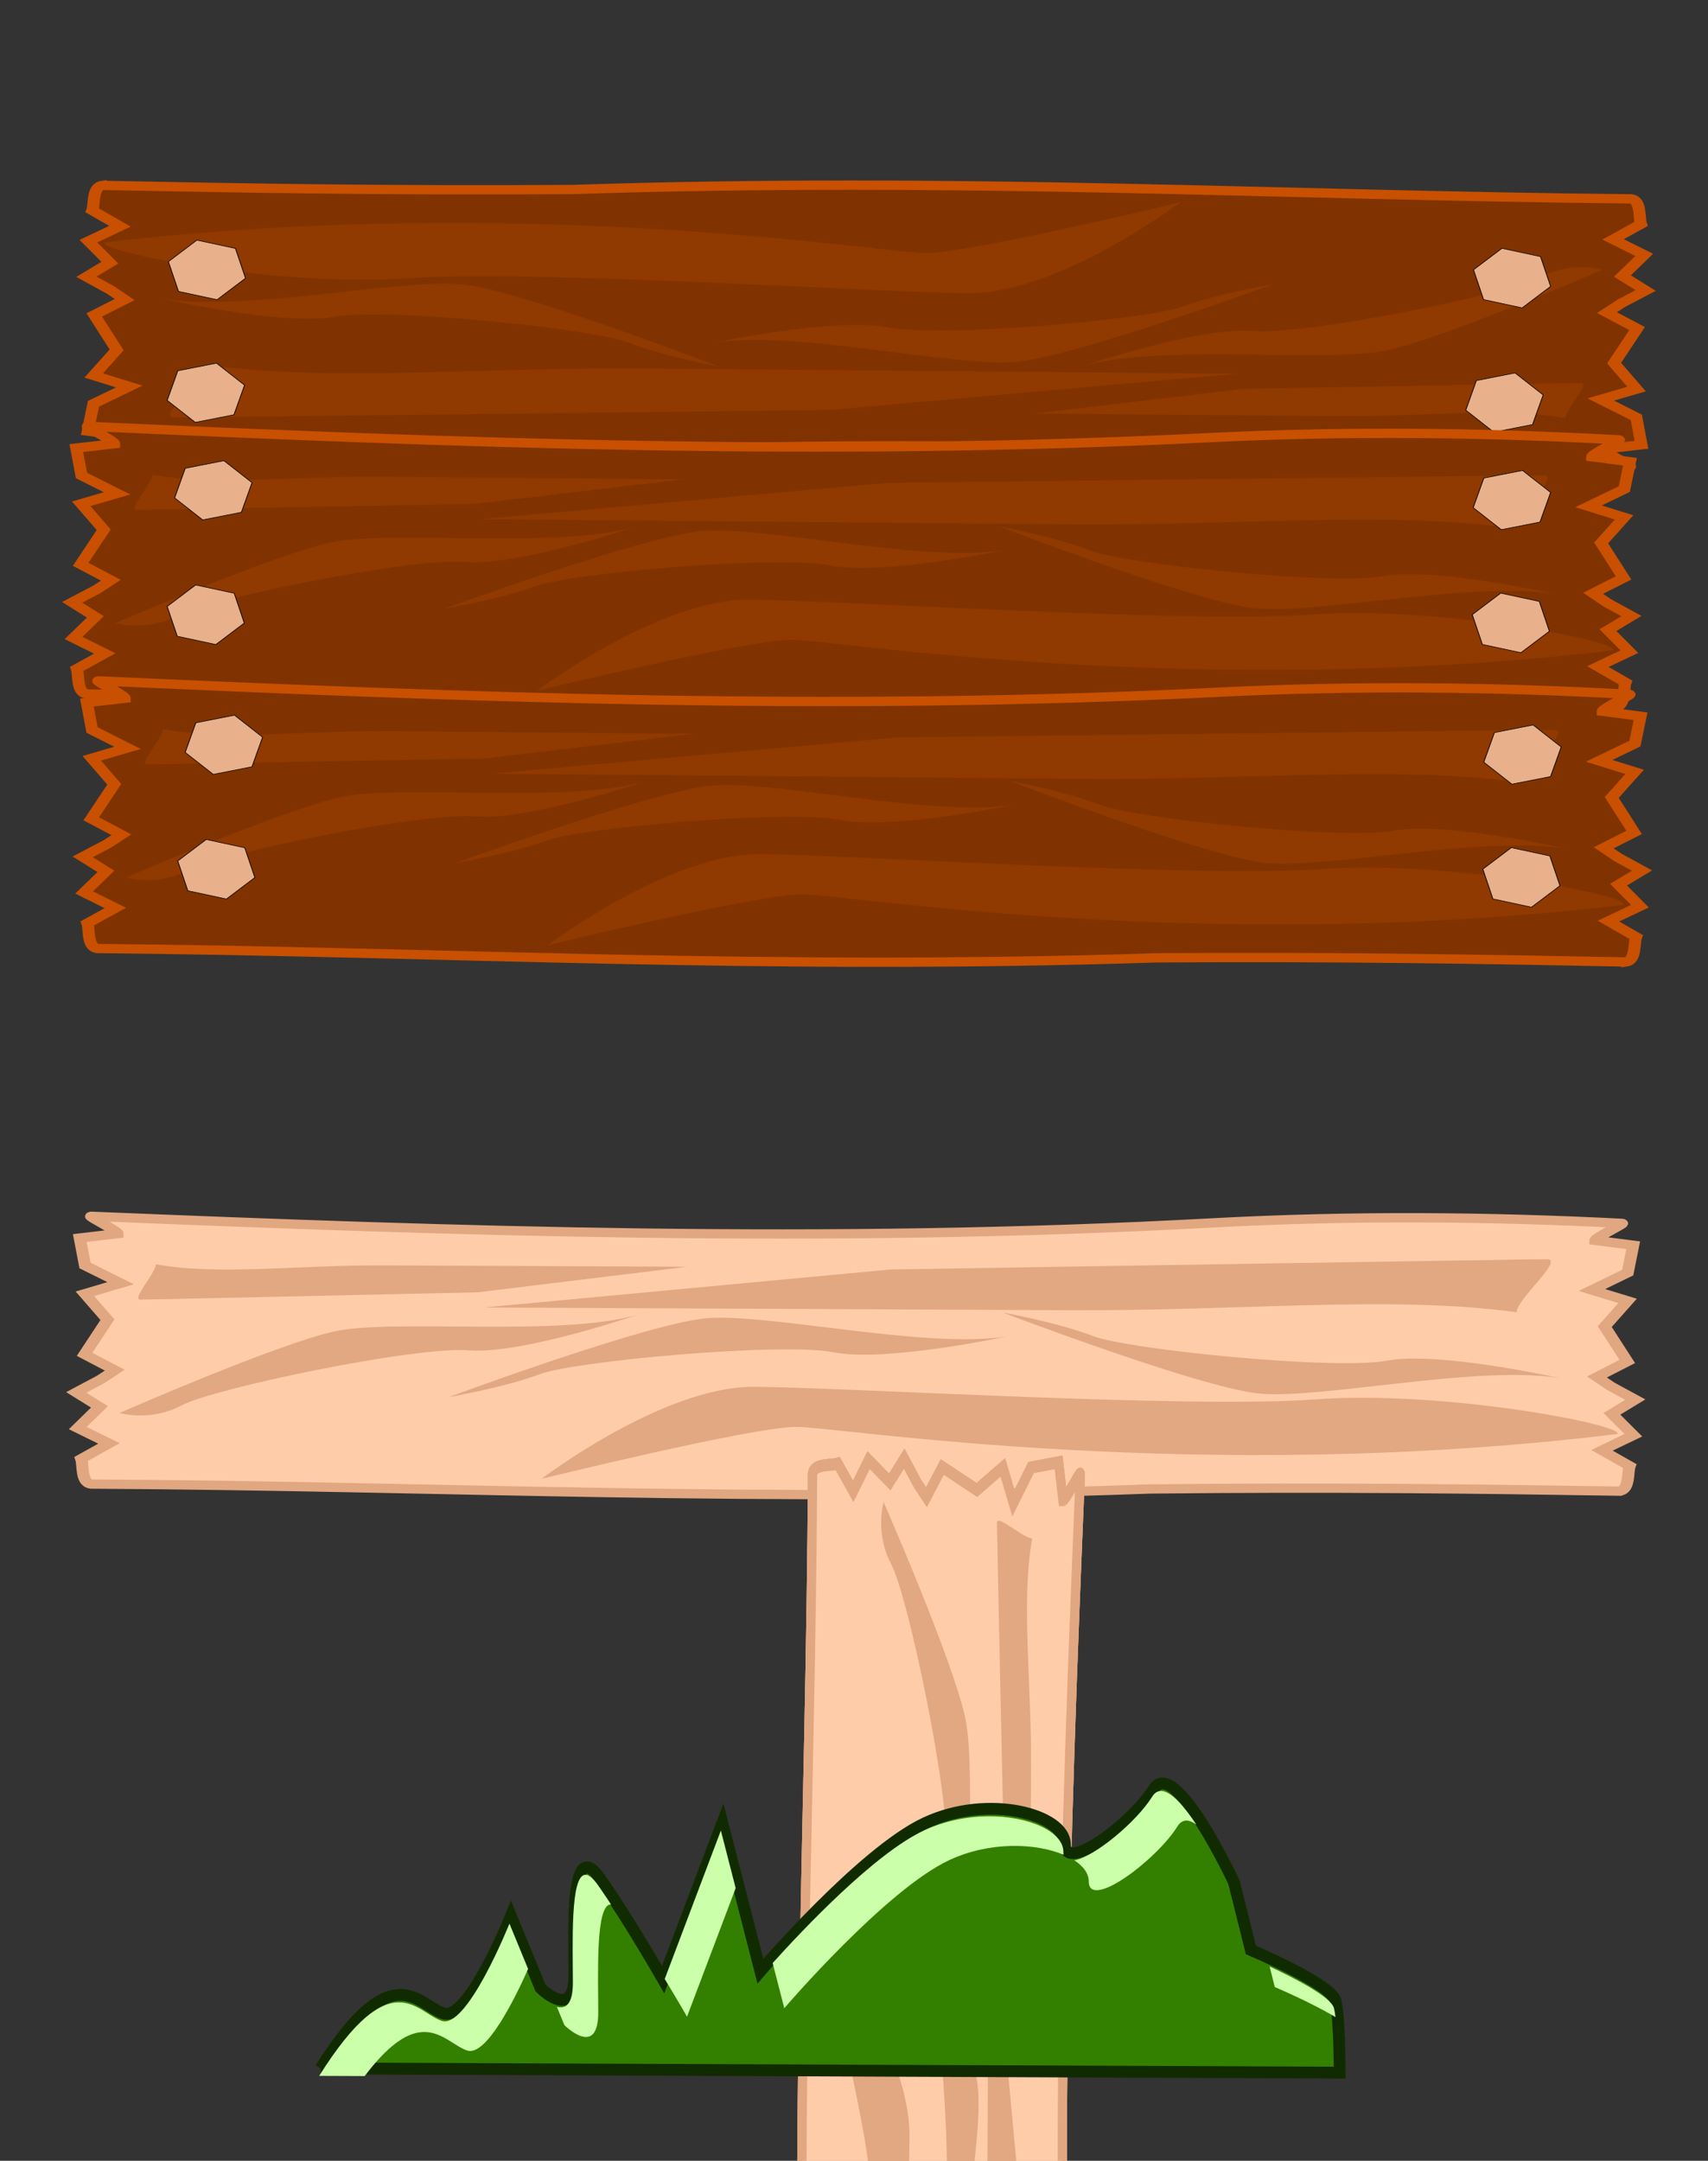
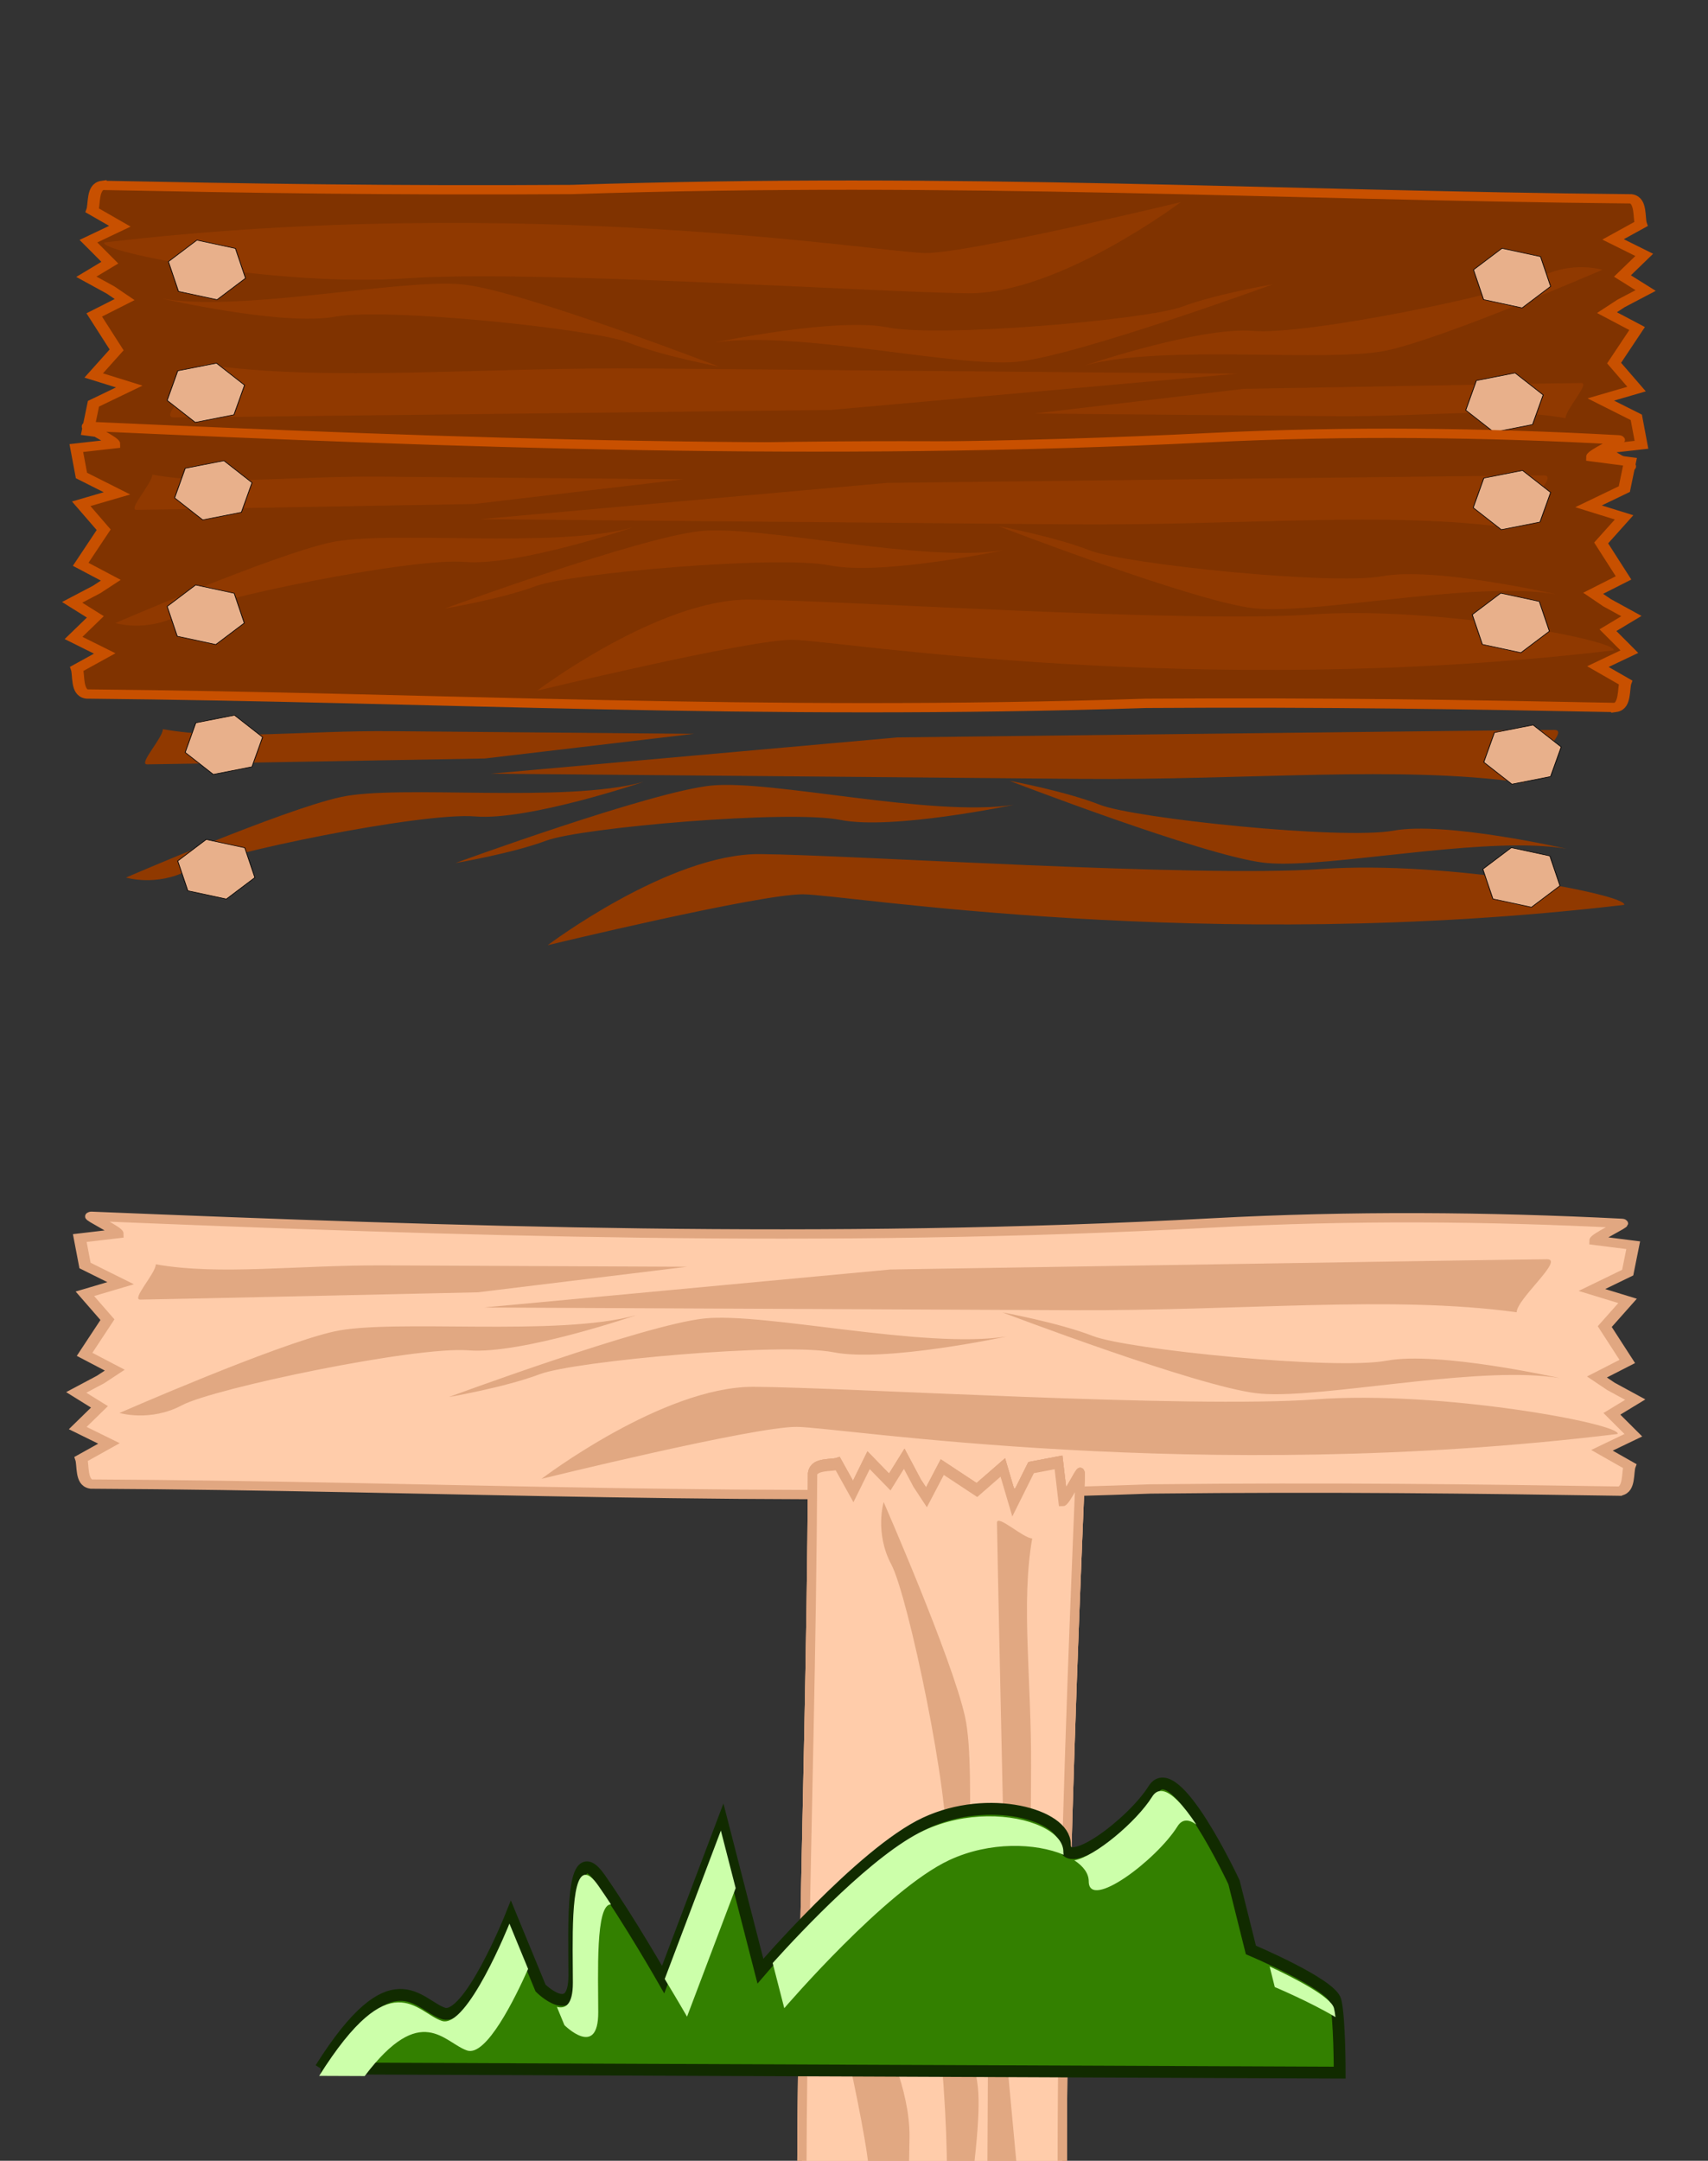
<svg xmlns="http://www.w3.org/2000/svg" width="2308.205" height="2919.085">
  <rect width="100%" height="100%" fill="#333333" stroke="none" />
  <title>wood street sign</title>
  <g>
    <title>Layer 1</title>
    <g externalResourcesRequired="false" id="layer1">
      <g externalResourcesRequired="false" id="g9382">
        <g externalResourcesRequired="false" id="g9219">
          <g transform="rotate(-89.096 1149.76 1824.55)" externalResourcesRequired="false" id="g7053">
            <g transform="rotate(12.771 -143852 35269) matrix(-0.237 -0.994 0.764 -0.182 -4678.71 1079.88)" id="g6580-8-1">
              <path fill="#ffccaa" fill-rule="evenodd" stroke="#e1a781" stroke-width="16" id="path6582-1-3" d="m29168,2385.02c-13.699,2.57 -10.4,33.18 -13.301,43.25l36.701,26.81l-41.4,26.19l28.5,36.65l-30.801,24.63l32.201,22.53l18.6,16.09l-40,26.94l30,59.81l-30,44.38l47.199,18.47l-47.199,30.18l-7.1,47.16l50,7.94c0,5.22 -39.201,29.59 -34.801,29.59c177.1,10.62 358,11.54 541.9,-2.52c512.699,-39.18 1000.4,-20.25 1482.1,2.52c4.5,0 -34.699,-24.37 -34.699,-29.59l49.9,-7.94l-7.102,-47.16l-47.199,-30.18l47.199,-18.47l-30,-44.38l30,-59.81l-40,-26.94l18.602,-16.09l32.199,-22.53l-30.801,-24.63l28.602,-36.65l-41.4,-26.19l36.6,-26.81c-2.801,-10.07 0.4,-40.68 -13.301,-43.25c-466.398,-0.33 -885.1,-27.82 -1400.699,0c-240.6,4.82 -432.199,2.65 -620.5,0z" />
              <path opacity="0.238" fill="#803300" id="path6584-8-1" d="m30593.699,2397.58c0,0 -280,91.43 -337.1,91.43c-57.199,0 -531.5,-97.14 -1085.799,-5.71c-5.701,17.14 234.299,74.26 400,57.12c165.799,-17.14 622.898,17.16 742.898,17.16c120,0 280,-160 280,-160l0,0zm558.4,109.96c0,0 -40.699,-15.55 -82.5,13.79c-41.9,29.33 -308.199,103.58 -378.5,96.72c-70.4,-6.87 -221.9,61.9 -221.9,61.9c104,-38.58 322.4,-7.52 399.9,-30.59c77.4,-23.08 283,-141.82 283,-141.82l0,0zm-435.5,30.04c0,0 -74.299,17.14 -120,40c-45.799,22.85 -320,57.14 -388.6,40c-68.6,-17.15 -228.6,28.56 -228.6,28.56c108.6,-22.86 320,40.02 400,28.59c80,-11.43 337.199,-137.15 337.199,-137.15zm-1094.4,11.43c-92.898,0.99 -275.799,50.69 -374.199,29.97c0,0 160,45.71 228.6,28.57c68.5,-17.15 342.801,17.14 388.5,40c45.701,22.85 120,40 120,40c0,0 -257.1,-125.7 -337.1,-137.13c-7.5,-1.07 -16.199,-1.51 -25.801,-1.41zm-317.1,142.85c0,22.85 -62.799,91.43 -40,91.43c22.9,0 868.6,-22.87 868.6,-22.87l537.102,-68.56l-777.102,0c-228.6,0 -422.898,28.57 -588.6,0zm1820.5,10.84c-11.699,0 -446.6,15.22 -446.6,15.22l-276.199,45.59l399.6,0c117.5,0 217.4,-18.99 302.699,0c0,-15.19 32.301,-60.81 20.5,-60.81z" />
            </g>
          </g>
          <g externalResourcesRequired="false" id="g6594-2">
            <g transform="matrix(1.022 0.009 -0.007 0.785 -1779.93 -1979.07)" id="g6553-6">
              <g id="g6529-2">
                <path fill="#803300" fill-rule="evenodd" stroke="#c85000" stroke-width="16" id="path6531-6" d="m1896.563,2818.372c-13.73,2.57 -10.48,33.18 -13.32,43.25l36.66,26.81l-41.41,26.19l28.57,36.66l-30.88,24.62l32.28,22.53l18.6,16.1l-40,26.93l30,59.82l-30,44.37l47.12,18.47l-47.12,30.19l-7.16,47.15l50,7.94c0,5.23 -39.23,29.6 -34.75,29.6c177.03,10.62 357.92,11.53 541.85,-2.52c512.71,-39.19 1000.37,-20.25 1482.12,2.52c4.47,0 -34.75,-24.37 -34.75,-29.6l49.97,-7.94l-7.13,-47.15l-47.16,-30.19l47.16,-18.47l-30,-44.37l30,-59.82l-40,-26.93l18.56,-16.1l32.28,-22.53l-30.84,-24.62l28.56,-36.66l-41.4,-26.19l36.65,-26.81c-2.83,-10.07 0.39,-40.68 -13.34,-43.25c-466.32,-0.33 -885.12,-27.81 -1400.68,0c-240.61,4.83 -432.2,2.65 -620.44,0z" />
                <path fill="#903900" id="path6533-2" d="m3322.233,2830.932c0,0 -280.01,91.44 -337.15,91.44c-57.14,0 -531.44,-97.15 -1085.72,-5.72c-5.71,17.14 234.28,74.27 400,57.12c165.71,-17.14 622.87,17.16 742.87,17.16c120,0 280,-160 280,-160l0,0zm558.36,109.97c0,0 -40.66,-15.55 -82.51,13.78c-41.86,29.33 -308.12,103.59 -378.47,96.72c-70.35,-6.87 -221.88,61.91 -221.88,61.91c104.03,-38.59 322.4,-7.52 399.85,-30.6c77.45,-23.07 283.01,-141.81 283.01,-141.81l0,0zm-435.51,30.03c0,0 -74.29,17.14 -120,40c-45.72,22.86 -319.99,57.14 -388.56,40c-68.58,-17.14 -228.6,28.56 -228.6,28.56c108.57,-22.85 320,40.03 400,28.6c80,-11.43 337.16,-137.16 337.16,-137.16zm-1094.35,11.44c-92.96,0.99 -275.82,50.68 -374.21,29.97c0,0 159.99,45.7 228.56,28.56c68.57,-17.14 342.85,17.14 388.56,40c45.71,22.86 120,40 120,40c0,0 -257.12,-125.7 -337.12,-137.13c-7.5,-1.07 -16.17,-1.5 -25.79,-1.4zm-317.09,142.84c0,22.86 -62.86,91.44 -40,91.44c22.86,0 868.59,-22.88 868.59,-22.88l537.13,-68.56l-777.13,0c-228.57,0 -422.88,28.57 -588.59,0zm1820.5,10.85c-11.75,0 -446.62,15.21 -446.62,15.21l-276.22,45.6l399.62,0c117.54,0 217.44,-19 302.66,0c0,-15.2 32.31,-60.81 20.56,-60.81z" />
              </g>
              <path fill="#e8b08b" fill-rule="evenodd" stroke="#000000" stroke-width="1px" d="m1998.173,2999.692l51.09,13.69l37.399,-37.4l-13.69,-51.09l-51.089,-13.69l-37.4,37.4l13.69,51.09z" id="path6541-7" />
              <path fill="#e8b08b" fill-rule="evenodd" stroke="#000000" stroke-width="1px" id="path6543-6" d="m1998.173,3136.322l51.09,-13.69l37.399,37.4l-13.69,51.09l-51.089,13.69l-37.4,-37.4l13.69,-51.09z" />
              <path fill="#e8b08b" fill-rule="evenodd" stroke="#000000" stroke-width="1px" d="m3715.313,3133.462l51.09,-13.68l37.4,37.39l-13.69,51.09l-51.09,13.69l-37.4,-37.4l13.69,-51.09z" id="path6545-7" />
              <path fill="#e8b08b" fill-rule="evenodd" stroke="#000000" stroke-width="1px" id="path6547-2" d="m3723.883,2993.982l51.09,13.69l37.4,-37.4l-13.69,-51.09l-51.09,-13.69l-37.4,37.4l13.69,51.09z" />
            </g>
            <g transform="matrix(-1.022 -0.009 0.007 -0.785 -3996.36 1371.39)" id="g6562-8">
              <g id="g6564-5">
                <path fill="#803300" fill-rule="evenodd" stroke="#c85000" stroke-width="16" d="m-6042.046,598.716c-13.727,2.57 -10.479,33.183 -13.312,43.25l36.656,26.813l-41.406,26.187l28.562,36.656l-30.875,24.625l32.281,22.531l18.594,16.094l-40,26.938l30,59.812l-30,44.375l47.125,18.469l-47.125,30.188l-7.156,47.156l50,7.938c0,5.224 -39.226,29.594 -34.75,29.594c177.036,10.62 357.923,11.536 541.853,-2.519c512.712,-39.182 1000.364,-20.248 1482.116,2.519c4.477,0 -34.75,-24.37 -34.75,-29.594l49.969,-7.938l-7.125,-47.156l-47.156,-30.188l47.156,-18.469l-30,-44.375l30,-59.812l-40,-26.938l18.563,-16.094l32.281,-22.531l-30.844,-24.625l28.562,-36.656l-41.406,-26.187l36.656,-26.813c-2.834,-10.067 0.383,-40.68 -13.344,-43.25c-466.323,-0.327 -885.116,-27.814 -1400.684,0c-240.605,4.827 -432.197,2.653 -620.442,0z" id="path6566-5" />
                <path fill="#903900" d="m-4616.367,611.277c0,0 -280.014,91.437 -337.156,91.437c-57.143,0 -531.434,-97.147 -1085.719,-5.719c-5.714,17.143 234.286,74.268 400,57.125c165.715,-17.143 622.875,17.156 742.875,17.156c120,0 280,-160 280,-160l0,0zm558.352,109.968c0,0 -40.654,-15.552 -82.508,13.782c-41.855,29.334 -308.122,103.587 -378.469,96.719c-70.348,-6.868 -221.875,61.906 -221.875,61.906c104.027,-38.581 322.396,-7.52 399.844,-30.594c77.448,-23.074 283.008,-141.813 283.008,-141.813l0,0zm-435.508,30.032c0,0 -74.286,17.143 -120,40c-45.714,22.857 -319.991,57.143 -388.563,40c-68.571,-17.143 -228.593,28.562 -228.593,28.562c108.571,-22.857 320,40.022 400,28.594c80,-11.429 337.157,-137.156 337.157,-137.156zm-1094.344,11.437c-92.967,0.991 -275.826,50.683 -374.219,29.969c0,0 159.991,45.705 228.562,28.562c68.572,-17.143 342.849,17.143 388.562,40c45.714,22.857 120,40 120,40c0,0 -257.125,-125.696 -337.125,-137.125c-7.5,-1.071 -16.164,-1.509 -25.781,-1.406zm-317.094,142.844c0,22.857 -62.857,91.438 -40,91.438c22.857,0 868.594,-22.875 868.594,-22.875l537.125,-68.563l-777.125,0c-228.571,0 -422.879,28.572 -588.594,0zm1820.501,10.844c-11.754,0 -446.626,15.219 -446.626,15.219l-276.219,45.594l399.625,0c117.536,0 217.443,-18.998 302.657,0c0,-15.198 32.316,-60.812 20.562,-60.812z" id="path6568-0" />
              </g>
              <path fill="#e8b08b" fill-rule="evenodd" stroke="#000000" stroke-width="1px" id="path6570-1" d="m-5940.433,780.038l51.089,13.689l37.399,-37.399l-13.689,-51.089l-51.088,-13.689l-37.399,37.399l13.689,51.089z" />
              <path fill="#e8b08b" fill-rule="evenodd" stroke="#000000" stroke-width="1px" d="m-5940.433,916.667l51.089,-13.689l37.399,37.399l-13.689,51.089l-51.088,13.689l-37.399,-37.399l13.689,-51.089z" id="path6572-7" />
              <path fill="#e8b08b" fill-rule="evenodd" stroke="#000000" stroke-width="1px" id="path6574-9" d="m-4223.29,913.81l51.088,-13.689l37.4,37.399l-13.689,51.089l-51.089,13.689l-37.399,-37.399l13.689,-51.089z" />
              <path fill="#e8b08b" fill-rule="evenodd" stroke="#000000" stroke-width="1px" d="m-4214.718,774.323l51.089,13.689l37.399,-37.399l-13.689,-51.089l-51.089,-13.689l-37.399,37.399l13.689,51.089z" id="path6576-9" />
            </g>
            <g id="g6578-1" transform="matrix(-1.022 -0.009 0.007 -0.785 -3982.08 1743.8)">
              <g id="g6580-8">
-                 <path fill="#803300" fill-rule="evenodd" stroke="#c85000" stroke-width="16" id="path6582-1" d="m-6041.803,635.116c-13.727,2.57 -10.479,33.183 -13.312,43.25l36.656,26.813l-41.406,26.187l28.562,36.656l-30.875,24.625l32.281,22.531l18.594,16.094l-40,26.937l30,59.813l-30,44.375l47.125,18.469l-47.125,30.188l-7.156,47.156l50,7.938c0,5.224 -39.226,29.594 -34.75,29.594c177.036,10.62 357.923,11.536 541.853,-2.519c512.712,-39.182 1000.364,-20.248 1482.116,2.519c4.477,0 -34.75,-24.37 -34.75,-29.594l49.969,-7.938l-7.125,-47.156l-47.156,-30.188l47.156,-18.469l-30,-44.375l30,-59.813l-40,-26.937l18.562,-16.094l32.281,-22.531l-30.844,-24.625l28.562,-36.656l-41.406,-26.187l36.656,-26.813c-2.834,-10.067 0.383,-40.68 -13.344,-43.25c-466.322,-0.327 -885.116,-27.813 -1400.684,0c-240.605,4.827 -432.197,2.653 -620.442,0z" />
                <path fill="#903900" id="path6584-8" d="m-4616.123,647.677c0,0 -280.014,91.437 -337.156,91.437c-57.143,0 -531.434,-97.147 -1085.719,-5.719c-5.714,17.143 234.286,74.268 400,57.125c165.715,-17.143 622.875,17.156 742.875,17.156c120,0 280,-160 280,-160l0,0zm558.352,109.968c0,0 -40.654,-15.552 -82.508,13.782c-41.855,29.334 -308.122,103.587 -378.469,96.719c-70.348,-6.868 -221.875,61.906 -221.875,61.906c104.027,-38.581 322.396,-7.52 399.844,-30.594c77.448,-23.073 283.008,-141.813 283.008,-141.813l0,0zm-435.508,30.032c0,0 -74.286,17.143 -120,40c-45.714,22.857 -319.991,57.143 -388.563,40c-68.571,-17.143 -228.593,28.562 -228.593,28.562c108.571,-22.857 320,40.022 400,28.594c80,-11.429 337.157,-137.156 337.157,-137.156zm-1094.344,11.437c-92.967,0.991 -275.826,50.683 -374.219,29.969c0,0 159.991,45.705 228.562,28.562c68.572,-17.143 342.849,17.143 388.562,40c45.714,22.857 120,40 120,40c0,0 -257.125,-125.696 -337.125,-137.125c-7.5,-1.072 -16.164,-1.509 -25.781,-1.406zm-317.094,142.844c0,22.857 -62.857,91.438 -40,91.438c22.857,0 868.594,-22.875 868.594,-22.875l537.125,-68.563l-777.125,0c-228.571,0 -422.879,28.572 -588.594,0zm1820.5,10.844c-11.753,0 -446.625,15.219 -446.625,15.219l-276.219,45.594l399.625,0c117.536,0 217.443,-18.997 302.657,0c0,-15.198 32.316,-60.812 20.562,-60.812z" />
              </g>
              <path fill="#e8b08b" fill-rule="evenodd" stroke="#000000" stroke-width="1px" d="m-5940.189,816.438l51.089,13.689l37.399,-37.399l-13.689,-51.089l-51.088,-13.689l-37.399,37.399l13.689,51.088z" id="path6586-3" />
              <path fill="#e8b08b" fill-rule="evenodd" stroke="#000000" stroke-width="1px" id="path6588-9" d="m-5940.189,953.067l51.089,-13.689l37.399,37.399l-13.689,51.089l-51.088,13.689l-37.399,-37.399l13.689,-51.089z" />
              <path fill="#e8b08b" fill-rule="evenodd" stroke="#000000" stroke-width="1px" d="m-4223.046,950.21l51.088,-13.689l37.4,37.4l-13.689,51.089l-51.089,13.689l-37.399,-37.399l13.689,-51.089z" id="path6590-6" />
              <path fill="#e8b08b" fill-rule="evenodd" stroke="#000000" stroke-width="1px" id="path6592-0" d="m-4214.475,810.723l51.089,13.689l37.399,-37.399l-13.689,-51.089l-51.089,-13.689l-37.399,37.399l13.689,51.088z" />
            </g>
          </g>
          <g id="svg_1" transform="rotate(0.93 15.461 -28.355)" externalResourcesRequired="false">
            <g id="svg_2" transform="matrix(-0.011 -1.022 0.785 -0.008 -195.068 35874.9)">
              <path id="svg_3" fill="#ffccaa" fill-rule="evenodd" stroke="#e1a781" stroke-width="16" d="m26796.188,3820.861c-13.699,2.57 -10.398,33.18 -13.299,43.25l36.699,26.81l-41.4,26.19l28.5,36.65l-30.799,24.63l32.199,22.53l18.6,16.09l-40,26.94l30,59.81l-30,44.38l47.201,18.47l-47.201,30.18l-7.1,47.16l50,7.94c0,5.22 -39.199,29.589 -34.799,29.589c177.1,10.621 358,11.54 541.898,-2.52c512.701,-39.18 1000.4,-20.25 1482.102,2.52c4.5,0 -34.701,-24.37 -34.701,-29.589l49.9,-7.94l-7.1,-47.16l-47.201,-30.18l47.201,-18.47l-30,-44.38l30,-59.81l-40,-26.94l18.6,-16.09l32.199,-22.53l-30.799,-24.63l28.6,-36.65l-41.4,-26.19l36.6,-26.81c-2.799,-10.071 0.4,-40.68 -13.299,-43.25c-466.4,-0.33 -885.1,-27.82 -1400.701,0c-240.6,4.82 -432.199,2.65 -620.5,0z" />
              <path id="svg_4" opacity="0.238" fill="#803300" d="m28221.889,3833.42c0,0 -280,91.43 -337.1,91.43c-57.201,0 -531.5,-97.141 -1085.801,-5.71c-5.699,17.14 234.301,74.26 400,57.12c165.801,-17.14 622.9,17.16 742.9,17.16c120,0 280,-160 280,-160l0,0zm558.4,109.96c0,0 -40.701,-15.55 -82.5,13.79c-41.9,29.33 -308.201,103.58 -378.5,96.72c-70.4,-6.87 -221.9,61.9 -221.9,61.9c104,-38.58 322.4,-7.521 399.9,-30.591c77.398,-23.08 283,-141.82 283,-141.82l0,0zm-435.5,30.04c0,0 -74.301,17.14 -120,40c-45.801,22.85 -320,57.14 -388.602,40c-68.6,-17.15 -228.6,28.56 -228.6,28.56c108.6,-22.859 320,40.02 400,28.591c80,-11.43 337.201,-137.15 337.201,-137.15zm-1094.4,11.43c-92.9,0.99 -275.801,50.69 -374.201,29.97c0,0 160,45.71 228.602,28.57c68.5,-17.15 342.799,17.14 388.5,40c45.699,22.85 120,40 120,40c0,0 -257.102,-125.701 -337.102,-137.131c-7.5,-1.07 -16.199,-1.51 -25.799,-1.41zm-317.1,142.85c0,22.85 -62.801,91.43 -40,91.43c22.898,0 868.6,-22.87 868.6,-22.87l537.1,-68.56l-777.1,0c-228.6,0 -422.9,28.57 -588.6,0zm1820.5,10.84c-11.701,0 -446.602,15.22 -446.602,15.22l-276.199,45.59l399.6,0c117.5,0 217.4,-18.99 302.701,0c0,-15.19 32.299,-60.81 20.5,-60.81z" />
            </g>
          </g>
          <g id="svg_9" transform="rotate(0.93 201.732 -1094.55)" externalResourcesRequired="false">
            <g id="svg_10" transform="rotate(12.771 -148531 36348.9) matrix(-0.237 -0.994 0.764 -0.182 -4678.71 1079.88)">
              <path id="svg_11" fill="#ffccaa" fill-rule="evenodd" stroke="#e1a781" stroke-width="16" d="m29055.783,2474.962c-13.699,2.57 -10.4,33.18 -13.301,43.25l36.701,26.81l-41.4,26.19l28.5,36.65l-30.801,24.63l32.201,22.53l18.6,16.09l-40,26.94l30,59.81l-30,44.38l47.199,18.47l-47.199,30.18l-7.1,47.16l50,7.94c0,5.22 -39.201,29.59 -34.801,29.59c177.1,10.62 358,11.54 541.9,-2.52c512.699,-39.18 1000.4,-20.25 1482.1,2.52c4.5,0 -34.699,-24.37 -34.699,-29.59l49.9,-7.94l-7.102,-47.16l-47.199,-30.18l47.199,-18.47l-30,-44.38l30,-59.81l-40,-26.94l18.602,-16.09l32.199,-22.53l-30.801,-24.63l28.602,-36.65l-41.4,-26.19l36.6,-26.81c-2.801,-10.07 0.4,-40.68 -13.301,-43.25c-466.398,-0.33 -885.1,-27.82 -1400.699,0c-240.6,4.82 -432.199,2.65 -620.5,0z" />
-               <path id="svg_12" opacity="0.238" fill="#803300" d="m30481.482,2487.522c0,0 -280,91.43 -337.1,91.43c-57.199,0 -531.5,-97.14 -1085.799,-5.71c-5.701,17.14 234.299,74.26 400,57.12c165.799,-17.14 622.898,17.16 742.898,17.16c120,0 280,-160 280,-160l0,0zm558.4,109.96c0,0 -40.699,-15.55 -82.5,13.79c-41.9,29.33 -308.199,103.58 -378.5,96.72c-70.4,-6.87 -221.9,61.9 -221.9,61.9c104,-38.58 322.4,-7.52 399.9,-30.59c77.4,-23.08 283,-141.82 283,-141.82l0,0zm-435.5,30.04c0,0 -74.299,17.14 -120,40c-45.799,22.85 -320,57.14 -388.6,40c-68.6,-17.15 -228.6,28.56 -228.6,28.56c108.6,-22.86 320,40.02 400,28.59c80,-11.43 337.199,-137.15 337.199,-137.15zm-1094.4,11.43c-92.898,0.99 -275.799,50.69 -374.199,29.97c0,0 160,45.71 228.6,28.57c68.5,-17.15 342.801,17.14 388.5,40c45.701,22.85 120,40 120,40c0,0 -257.1,-125.7 -337.1,-137.13c-7.5,-1.07 -16.199,-1.51 -25.801,-1.41zm-317.1,142.85c0,22.85 -62.799,91.43 -40,91.43c22.9,0 868.6,-22.87 868.6,-22.87l537.102,-68.56l-777.102,0c-228.6,0 -422.898,28.57 -588.6,0zm1820.5,10.84c-11.699,0 -446.6,15.22 -446.6,15.22l-276.199,45.59l399.6,0c117.5,0 217.4,-18.99 302.699,0c0,-15.19 32.301,-60.81 20.5,-60.81z" />
            </g>
          </g>
          <g id="svg_17" transform="rotate(0.93 201.732 -1094.55)" externalResourcesRequired="false">
            <g id="svg_18" transform="rotate(12.771 -148531 36348.9) matrix(-0.237 -0.994 0.764 -0.182 -4678.71 1079.88)">
              <path id="svg_19" fill="#ffccaa" fill-rule="evenodd" stroke="#e1a781" stroke-width="16" d="m29055.783,2474.962c-13.699,2.57 -10.4,33.18 -13.301,43.25l36.701,26.81l-41.4,26.19l28.5,36.65l-30.801,24.63l32.201,22.53l18.6,16.09l-40,26.94l30,59.81l-30,44.38l47.199,18.47l-47.199,30.18l-7.1,47.16l50,7.94c0,5.22 -39.201,29.59 -34.801,29.59c177.1,10.62 358,11.54 541.9,-2.52c512.699,-39.18 1000.4,-20.25 1482.1,2.52c4.5,0 -34.699,-24.37 -34.699,-29.59l49.9,-7.94l-7.102,-47.16l-47.199,-30.18l47.199,-18.47l-30,-44.38l30,-59.81l-40,-26.94l18.602,-16.09l32.199,-22.53l-30.801,-24.63l28.602,-36.65l-41.4,-26.19l36.6,-26.81c-2.801,-10.07 0.4,-40.68 -13.301,-43.25c-466.398,-0.33 -885.1,-27.82 -1400.699,0c-240.6,4.82 -432.199,2.65 -620.5,0z" />
              <path id="svg_20" opacity="0.238" fill="#803300" d="m30481.482,2487.522c0,0 -280,91.43 -337.1,91.43c-57.199,0 -531.5,-97.14 -1085.799,-5.71c-5.701,17.14 234.299,74.26 400,57.12c165.799,-17.14 622.898,17.16 742.898,17.16c120,0 280,-160 280,-160l0,0zm558.4,109.96c0,0 -40.699,-15.55 -82.5,13.79c-41.9,29.33 -308.199,103.58 -378.5,96.72c-70.4,-6.87 -221.9,61.9 -221.9,61.9c104,-38.58 322.4,-7.52 399.9,-30.59c77.4,-23.08 283,-141.82 283,-141.82l0,0zm-435.5,30.04c0,0 -74.299,17.14 -120,40c-45.799,22.85 -320,57.14 -388.6,40c-68.6,-17.15 -228.6,28.56 -228.6,28.56c108.6,-22.86 320,40.02 400,28.59c80,-11.43 337.199,-137.15 337.199,-137.15zm-1094.4,11.43c-92.898,0.99 -275.799,50.69 -374.199,29.97c0,0 160,45.71 228.6,28.57c68.5,-17.15 342.801,17.14 388.5,40c45.701,22.85 120,40 120,40c0,0 -257.1,-125.7 -337.1,-137.13c-7.5,-1.07 -16.199,-1.51 -25.801,-1.41zm-317.1,142.85c0,22.85 -62.799,91.43 -40,91.43c22.9,0 868.6,-22.87 868.6,-22.87l537.102,-68.56l-777.102,0c-228.6,0 -422.898,28.57 -588.6,0zm1820.5,10.84c-11.699,0 -446.6,15.22 -446.6,15.22l-276.199,45.59l399.6,0c117.5,0 217.4,-18.99 302.699,0c0,-15.19 32.301,-60.81 20.5,-60.81z" />
            </g>
          </g>
          <g id="svg_21" transform="rotate(0.93 201.732 -1094.55)" externalResourcesRequired="false">
            <g id="svg_22" transform="rotate(12.771 -148531 36348.9) matrix(-0.237 -0.994 0.764 -0.182 -4678.71 1079.88)">
              <path id="svg_23" fill="#ffccaa" fill-rule="evenodd" stroke="#e1a781" stroke-width="16" d="m29055.783,2474.962c-13.699,2.57 -10.4,33.18 -13.301,43.25l36.701,26.81l-41.4,26.19l28.5,36.65l-30.801,24.63l32.201,22.53l18.6,16.09l-40,26.94l30,59.81l-30,44.38l47.199,18.47l-47.199,30.18l-7.1,47.16l50,7.94c0,5.22 -39.201,29.59 -34.801,29.59c177.1,10.62 358,11.54 541.9,-2.52c512.699,-39.18 1000.4,-20.25 1482.1,2.52c4.5,0 -34.699,-24.37 -34.699,-29.59l49.9,-7.94l-7.102,-47.16l-47.199,-30.18l47.199,-18.47l-30,-44.38l30,-59.81l-40,-26.94l18.602,-16.09l32.199,-22.53l-30.801,-24.63l28.602,-36.65l-41.4,-26.19l36.6,-26.81c-2.801,-10.07 0.4,-40.68 -13.301,-43.25c-466.398,-0.33 -885.1,-27.82 -1400.699,0c-240.6,4.82 -432.199,2.65 -620.5,0z" />
              <path id="svg_24" opacity="0.238" fill="#803300" d="m30481.482,2487.522c0,0 -280,91.43 -337.1,91.43c-57.199,0 -531.5,-97.14 -1085.799,-5.71c-5.701,17.14 234.299,74.26 400,57.12c165.799,-17.14 622.898,17.16 742.898,17.16c120,0 280,-160 280,-160l0,0zm558.4,109.96c0,0 -40.699,-15.55 -82.5,13.79c-41.9,29.33 -308.199,103.58 -378.5,96.72c-70.4,-6.87 -221.9,61.9 -221.9,61.9c104,-38.58 322.4,-7.52 399.9,-30.59c77.4,-23.08 283,-141.82 283,-141.82l0,0zm-435.5,30.04c0,0 -74.299,17.14 -120,40c-45.799,22.85 -320,57.14 -388.6,40c-68.6,-17.15 -228.6,28.56 -228.6,28.56c108.6,-22.86 320,40.02 400,28.59c80,-11.43 337.199,-137.15 337.199,-137.15zm-1094.4,11.43c-92.898,0.99 -275.799,50.69 -374.199,29.97c0,0 160,45.71 228.6,28.57c68.5,-17.15 342.801,17.14 388.5,40c45.701,22.85 120,40 120,40c0,0 -257.1,-125.7 -337.1,-137.13c-7.5,-1.07 -16.199,-1.51 -25.801,-1.41zm-317.1,142.85c0,22.85 -62.799,91.43 -40,91.43c22.9,0 868.6,-22.87 868.6,-22.87l537.102,-68.56l-777.102,0c-228.6,0 -422.898,28.57 -588.6,0zm1820.5,10.84c-11.699,0 -446.6,15.22 -446.6,15.22l-276.199,45.59l399.6,0c117.5,0 217.4,-18.99 302.699,0c0,-15.19 32.301,-60.81 20.5,-60.81z" />
            </g>
          </g>
          <g id="svg_25" transform="rotate(151.478)" externalResourcesRequired="false">
            <g id="svg_26" transform="matrix(-0.011 -1.022 0.785 -0.008 -441.004 33752.9)">
              <path id="svg_27" fill="#ffccaa" fill-rule="evenodd" stroke="#e1a781" stroke-width="16" d="m29059.029,2452.349c-13.699,2.57 -10.4,33.18 -13.301,43.25l36.701,26.81l-41.4,26.19l28.5,36.65l-30.801,24.63l32.201,22.53l18.6,16.09l-40,26.94l30,59.81l-30,44.38l47.199,18.47l-47.199,30.18l-7.1,47.16l50,7.94c0,5.22 -39.201,29.59 -34.801,29.59c177.1,10.62 358,11.54 541.9,-2.52c512.699,-39.18 1000.4,-20.25 1482.1,2.52c4.5,0 -34.699,-24.37 -34.699,-29.59l49.9,-7.94l-7.102,-47.16l-47.199,-30.18l47.199,-18.47l-30,-44.38l30,-59.81l-40,-26.94l18.602,-16.09l32.199,-22.53l-30.801,-24.63l28.602,-36.65l-41.4,-26.19l36.6,-26.81c-2.801,-10.07 0.4,-40.68 -13.301,-43.25c-466.398,-0.33 -885.1,-27.82 -1400.699,0c-240.6,4.82 -432.199,2.65 -620.5,0z" />
              <path id="svg_28" opacity="0.238" fill="#803300" d="m30484.729,2464.909c0,0 -280,91.43 -337.1,91.43c-57.199,0 -531.5,-97.14 -1085.799,-5.71c-5.701,17.14 234.299,74.26 400,57.12c165.799,-17.14 622.898,17.16 742.898,17.16c120,0 280,-160 280,-160l0,0zm558.4,109.96c0,0 -40.699,-15.55 -82.5,13.79c-41.9,29.33 -308.199,103.58 -378.5,96.72c-70.4,-6.87 -221.9,61.9 -221.9,61.9c104,-38.58 322.4,-7.52 399.9,-30.59c77.4,-23.08 283,-141.82 283,-141.82l0,0zm-435.5,30.04c0,0 -74.299,17.14 -120,40c-45.799,22.85 -320,57.14 -388.6,40c-68.6,-17.15 -228.6,28.56 -228.6,28.56c108.6,-22.86 320,40.02 400,28.59c80,-11.43 337.199,-137.15 337.199,-137.15zm-1094.4,11.43c-92.898,0.99 -275.799,50.69 -374.199,29.97c0,0 160,45.71 228.6,28.57c68.5,-17.15 342.801,17.14 388.5,40c45.701,22.85 120,40 120,40c0,0 -257.1,-125.7 -337.1,-137.13c-7.5,-1.07 -16.199,-1.51 -25.801,-1.41zm-317.1,142.85c0,22.85 -62.799,91.43 -40,91.43c22.9,0 868.6,-22.87 868.6,-22.87l537.102,-68.56l-777.102,0c-228.6,0 -422.898,28.57 -588.6,0zm1820.5,10.84c-11.699,0 -446.6,15.22 -446.6,15.22l-276.199,45.59l399.6,0c117.5,0 217.4,-18.99 302.699,0c0,-15.19 32.301,-60.81 20.5,-60.81z" />
            </g>
          </g>
          <g id="svg_29" transform="rotate(0.93 8.64308e-005 2.84319e-005)" externalResourcesRequired="false">
            <g id="svg_30" transform="matrix(-0.011 -1.022 0.785 -0.008 911.643 45423.9)">
              <path id="svg_31" fill="#ffccaa" fill-rule="evenodd" stroke="#e1a781" stroke-width="16" d="m27442.406,3362.561c-13.699,2.57 -10.4,33.18 -13.301,43.25l36.701,26.81l-41.4,26.19l28.5,36.65l-30.801,24.63l32.201,22.53l18.6,16.09l-40,26.94l30,59.81l-30,44.38l47.199,18.47l-47.199,30.18l-7.1,47.16l50,7.94c0,5.22 -39.201,29.59 -34.801,29.59c177.1,10.62 358,11.54 541.9,-2.52c512.699,-39.18 1000.4,-20.25 1482.1,2.52c4.5,0 -34.699,-24.37 -34.699,-29.59l49.9,-7.94l-7.102,-47.16l-47.199,-30.18l47.199,-18.47l-30,-44.38l30,-59.81l-40,-26.94l18.602,-16.09l32.199,-22.53l-30.801,-24.63l28.602,-36.65l-41.4,-26.19l36.6,-26.81c-2.801,-10.07 0.4,-40.68 -13.301,-43.25c-466.398,-0.33 -885.1,-27.82 -1400.699,0c-240.6,4.82 -432.199,2.65 -620.5,0z" />
              <path id="svg_32" opacity="0.238" fill="#803300" d="m28868.105,3375.121c0,0 -280,91.43 -337.1,91.43c-57.199,0 -531.5,-97.14 -1085.799,-5.71c-5.701,17.14 234.299,74.26 400,57.12c165.799,-17.14 622.898,17.16 742.898,17.16c120,0 280,-160 280,-160l0,0zm558.4,109.96c0,0 -40.699,-15.55 -82.5,13.79c-41.9,29.33 -308.199,103.58 -378.5,96.72c-70.4,-6.87 -221.9,61.9 -221.9,61.9c104,-38.58 322.4,-7.52 399.9,-30.59c77.4,-23.08 283,-141.82 283,-141.82l0,0zm-435.5,30.04c0,0 -74.299,17.14 -120,40c-45.799,22.85 -320,57.14 -388.6,40c-68.6,-17.15 -228.6,28.56 -228.6,28.56c108.6,-22.86 320,40.02 400,28.59c80,-11.43 337.199,-137.15 337.199,-137.15zm-1094.4,11.43c-92.898,0.99 -275.799,50.69 -374.199,29.97c0,0 160,45.71 228.6,28.57c68.5,-17.15 342.801,17.14 388.5,40c45.701,22.85 120,40 120,40c0,0 -257.1,-125.7 -337.1,-137.13c-7.5,-1.07 -16.199,-1.51 -25.801,-1.41zm-317.1,142.85c0,22.85 -62.799,91.43 -40,91.43c22.9,0 868.6,-22.87 868.6,-22.87l537.102,-68.56l-777.102,0c-228.6,0 -422.898,28.57 -588.6,0zm1820.5,10.84c-11.699,0 -446.6,15.22 -446.6,15.22l-276.199,45.59l399.6,0c117.5,0 217.4,-18.99 302.699,0c0,-15.19 32.301,-60.81 20.5,-60.81z" />
            </g>
          </g>
          <g id="svg_33" transform="rotate(0.93 4.72634e-007 -1.39845e-006)" externalResourcesRequired="false">
            <g id="svg_34" transform="matrix(-0.011 -1.022 0.785 -0.008 911.643 45423.9)">
              <path id="svg_35" fill="#ffccaa" fill-rule="evenodd" stroke="#e1a781" stroke-width="16" d="m27442.406,3362.561c-13.699,2.57 -10.4,33.18 -13.301,43.25l36.701,26.81l-41.4,26.19l28.5,36.65l-30.801,24.63l32.201,22.53l18.6,16.09l-40,26.94l30,59.81l-30,44.38l47.199,18.47l-47.199,30.18l-7.1,47.16l50,7.94c0,5.22 -39.201,29.59 -34.801,29.59c177.1,10.62 358,11.54 541.9,-2.52c512.699,-39.18 1000.4,-20.25 1482.1,2.52c4.5,0 -34.699,-24.37 -34.699,-29.59l49.9,-7.94l-7.102,-47.16l-47.199,-30.18l47.199,-18.47l-30,-44.38l30,-59.81l-40,-26.94l18.602,-16.09l32.199,-22.53l-30.801,-24.63l28.602,-36.65l-41.4,-26.19l36.6,-26.81c-2.801,-10.07 0.4,-40.68 -13.301,-43.25c-466.398,-0.33 -885.1,-27.82 -1400.699,0c-240.6,4.82 -432.199,2.65 -620.5,0z" />
              <path id="svg_36" opacity="0.238" fill="#803300" d="m28868.105,3375.121c0,0 -280,91.43 -337.1,91.43c-57.199,0 -531.5,-97.14 -1085.799,-5.71c-5.701,17.14 234.299,74.26 400,57.12c165.799,-17.14 622.898,17.16 742.898,17.16c120,0 280,-160 280,-160l0,0zm558.4,109.96c0,0 -40.699,-15.55 -82.5,13.79c-41.9,29.33 -308.199,103.58 -378.5,96.72c-70.4,-6.87 -221.9,61.9 -221.9,61.9c104,-38.58 322.4,-7.52 399.9,-30.59c77.4,-23.08 283,-141.82 283,-141.82l0,0zm-435.5,30.04c0,0 -74.299,17.14 -120,40c-45.799,22.85 -320,57.14 -388.6,40c-68.6,-17.15 -228.6,28.56 -228.6,28.56c108.6,-22.86 320,40.02 400,28.59c80,-11.43 337.199,-137.15 337.199,-137.15zm-1094.4,11.43c-92.898,0.99 -275.799,50.69 -374.199,29.97c0,0 160,45.71 228.6,28.57c68.5,-17.15 342.801,17.14 388.5,40c45.701,22.85 120,40 120,40c0,0 -257.1,-125.7 -337.1,-137.13c-7.5,-1.07 -16.199,-1.51 -25.801,-1.41zm-317.1,142.85c0,22.85 -62.799,91.43 -40,91.43c22.9,0 868.6,-22.87 868.6,-22.87l537.102,-68.56l-777.102,0c-228.6,0 -422.898,28.57 -588.6,0zm1820.5,10.84c-11.699,0 -446.6,15.22 -446.6,15.22l-276.199,45.59l399.6,0c117.5,0 217.4,-18.99 302.699,0c0,-15.19 32.301,-60.81 20.5,-60.81z" />
            </g>
          </g>
          <g id="svg_37" transform="rotate(0.93 -2.26253e-008 -7.85173e-009)" externalResourcesRequired="false">
            <g id="svg_38" transform="matrix(-0.011 -1.022 0.785 -0.008 911.643 45423.9)">
              <path id="svg_39" fill="#ffccaa" fill-rule="evenodd" stroke="#e1a781" stroke-width="16" d="m27442.406,3362.561c-13.699,2.57 -10.4,33.18 -13.301,43.25l36.701,26.81l-41.4,26.19l28.5,36.65l-30.801,24.63l32.201,22.53l18.6,16.09l-40,26.94l30,59.81l-30,44.38l47.199,18.47l-47.199,30.18l-7.1,47.16l50,7.94c0,5.22 -39.201,29.59 -34.801,29.59c177.1,10.62 358,11.54 541.9,-2.52c512.699,-39.18 1000.4,-20.25 1482.1,2.52c4.5,0 -34.699,-24.37 -34.699,-29.59l49.9,-7.94l-7.102,-47.16l-47.199,-30.18l47.199,-18.47l-30,-44.38l30,-59.81l-40,-26.94l18.602,-16.09l32.199,-22.53l-30.801,-24.63l28.602,-36.65l-41.4,-26.19l36.6,-26.81c-2.801,-10.07 0.4,-40.68 -13.301,-43.25c-466.398,-0.33 -885.1,-27.82 -1400.699,0c-240.6,4.82 -432.199,2.65 -620.5,0z" />
              <path id="svg_40" opacity="0.238" fill="#803300" d="m28868.105,3375.121c0,0 -280,91.43 -337.1,91.43c-57.199,0 -531.5,-97.14 -1085.799,-5.71c-5.701,17.14 234.299,74.26 400,57.12c165.799,-17.14 622.898,17.16 742.898,17.16c120,0 280,-160 280,-160l0,0zm558.4,109.96c0,0 -40.699,-15.55 -82.5,13.79c-41.9,29.33 -308.199,103.58 -378.5,96.72c-70.4,-6.87 -221.9,61.9 -221.9,61.9c104,-38.58 322.4,-7.52 399.9,-30.59c77.4,-23.08 283,-141.82 283,-141.82l0,0zm-435.5,30.04c0,0 -74.299,17.14 -120,40c-45.799,22.85 -320,57.14 -388.6,40c-68.6,-17.15 -228.6,28.56 -228.6,28.56c108.6,-22.86 320,40.02 400,28.59c80,-11.43 337.199,-137.15 337.199,-137.15zm-1094.4,11.43c-92.898,0.99 -275.799,50.69 -374.199,29.97c0,0 160,45.71 228.6,28.57c68.5,-17.15 342.801,17.14 388.5,40c45.701,22.85 120,40 120,40c0,0 -257.1,-125.7 -337.1,-137.13c-7.5,-1.07 -16.199,-1.51 -25.801,-1.41zm-317.1,142.85c0,22.85 -62.799,91.43 -40,91.43c22.9,0 868.6,-22.87 868.6,-22.87l537.102,-68.56l-777.102,0c-228.6,0 -422.898,28.57 -588.6,0zm1820.5,10.84c-11.699,0 -446.6,15.22 -446.6,15.22l-276.199,45.59l399.6,0c117.5,0 217.4,-18.99 302.699,0c0,-15.19 32.301,-60.81 20.5,-60.81z" />
            </g>
          </g>
        </g>
        <g externalResourcesRequired="false" id="g9378">
          <path fill="#338000" stroke="#112b00" stroke-width="16" id="path9369" d="m433.333,2794.324c97.143,-154.29 131.429,-85.72 165.715,-74.29c34.285,11.43 91.428,-131.43 91.428,-131.43l40,97.15c0,0 45.715,45.71 45.715,-17.15c0,-62.85 -5.715,-188.57 34.281,-131.42c40,57.14 85.72,137.14 85.72,137.14l80,-211.43l51.43,200c0,0 137.14,-160 222.85,-200c85.72,-40 188.58,-11.43 188.58,28.57c0,40 91.42,-28.57 120,-74.28c28.57,-45.72 108.57,125.71 108.57,125.71l22.85,91.43c0,0 108.58,45.71 114.29,68.57c5.71,22.86 5.71,97.14 5.71,97.14l-1377.139,-5.71l0,0z" />
          <path fill="#ccffaa" id="path9371" d="m1568.965,2419.523c-4.549,0.018 -8.589,2.393 -11.938,7.75c-21.396,34.234 -78.054,81.294 -105.156,85.969c12.208,7.93 19.438,17.715 19.438,28.312c0,40 91.429,-28.567 120,-74.281c6.387,-10.22 15.347,-9.55 25.406,-2.406c-16.602,-24.911 -34.329,-45.398 -47.75,-45.344zm-234.844,34.219c-27.577,0.378 -57.531,6.125 -85.656,19.25c-66.628,31.093 -164.073,134.403 -204.281,179l15.688,61c0,0 137.161,-160 222.875,-200c55.115,-25.721 117.3,-23.073 154.688,-7.281c-0.265,-1.231 -0.406,-2.607 -0.406,-4.156c0,-26.875 -46.439,-48.587 -102.906,-47.812zm-359.938,19.25l-75.875,200.531c17.618,28.999 30.156,50.906 30.156,50.906l65.719,-173.656l-20,-77.781zm-183.156,59.781c-20.698,0.523 -16.844,94.375 -16.844,145.937c0,30.259 -10.606,35.35 -21.594,32.5l10.156,24.656c0,0 45.719,45.701 45.719,-17.156c0,-51.898 -3.906,-146.641 17.25,-145.937c-5.772,-8.756 -11.561,-17.373 -17.25,-25.5c-7.187,-10.268 -12.904,-14.615 -17.437,-14.5zm-102.563,65.937c0,0 -57.152,142.866 -91.437,131.438c-34.286,-11.428 -68.576,-80.005 -165.719,74.281l61.531,0.25c76.734,-101.396 107.602,-44.82 138.469,-34.531c25.929,8.643 64.903,-70.873 82.375,-110.188l-25.219,-61.25zm1027.344,57.938l6.938,27.781c0,0 48.172,20.288 82.031,40.594c-0.584,-4.753 -1.247,-8.893 -2.031,-12.031c-3.852,-15.408 -54.371,-41.167 -86.938,-56.344z" />
        </g>
      </g>
    </g>
  </g>
</svg>